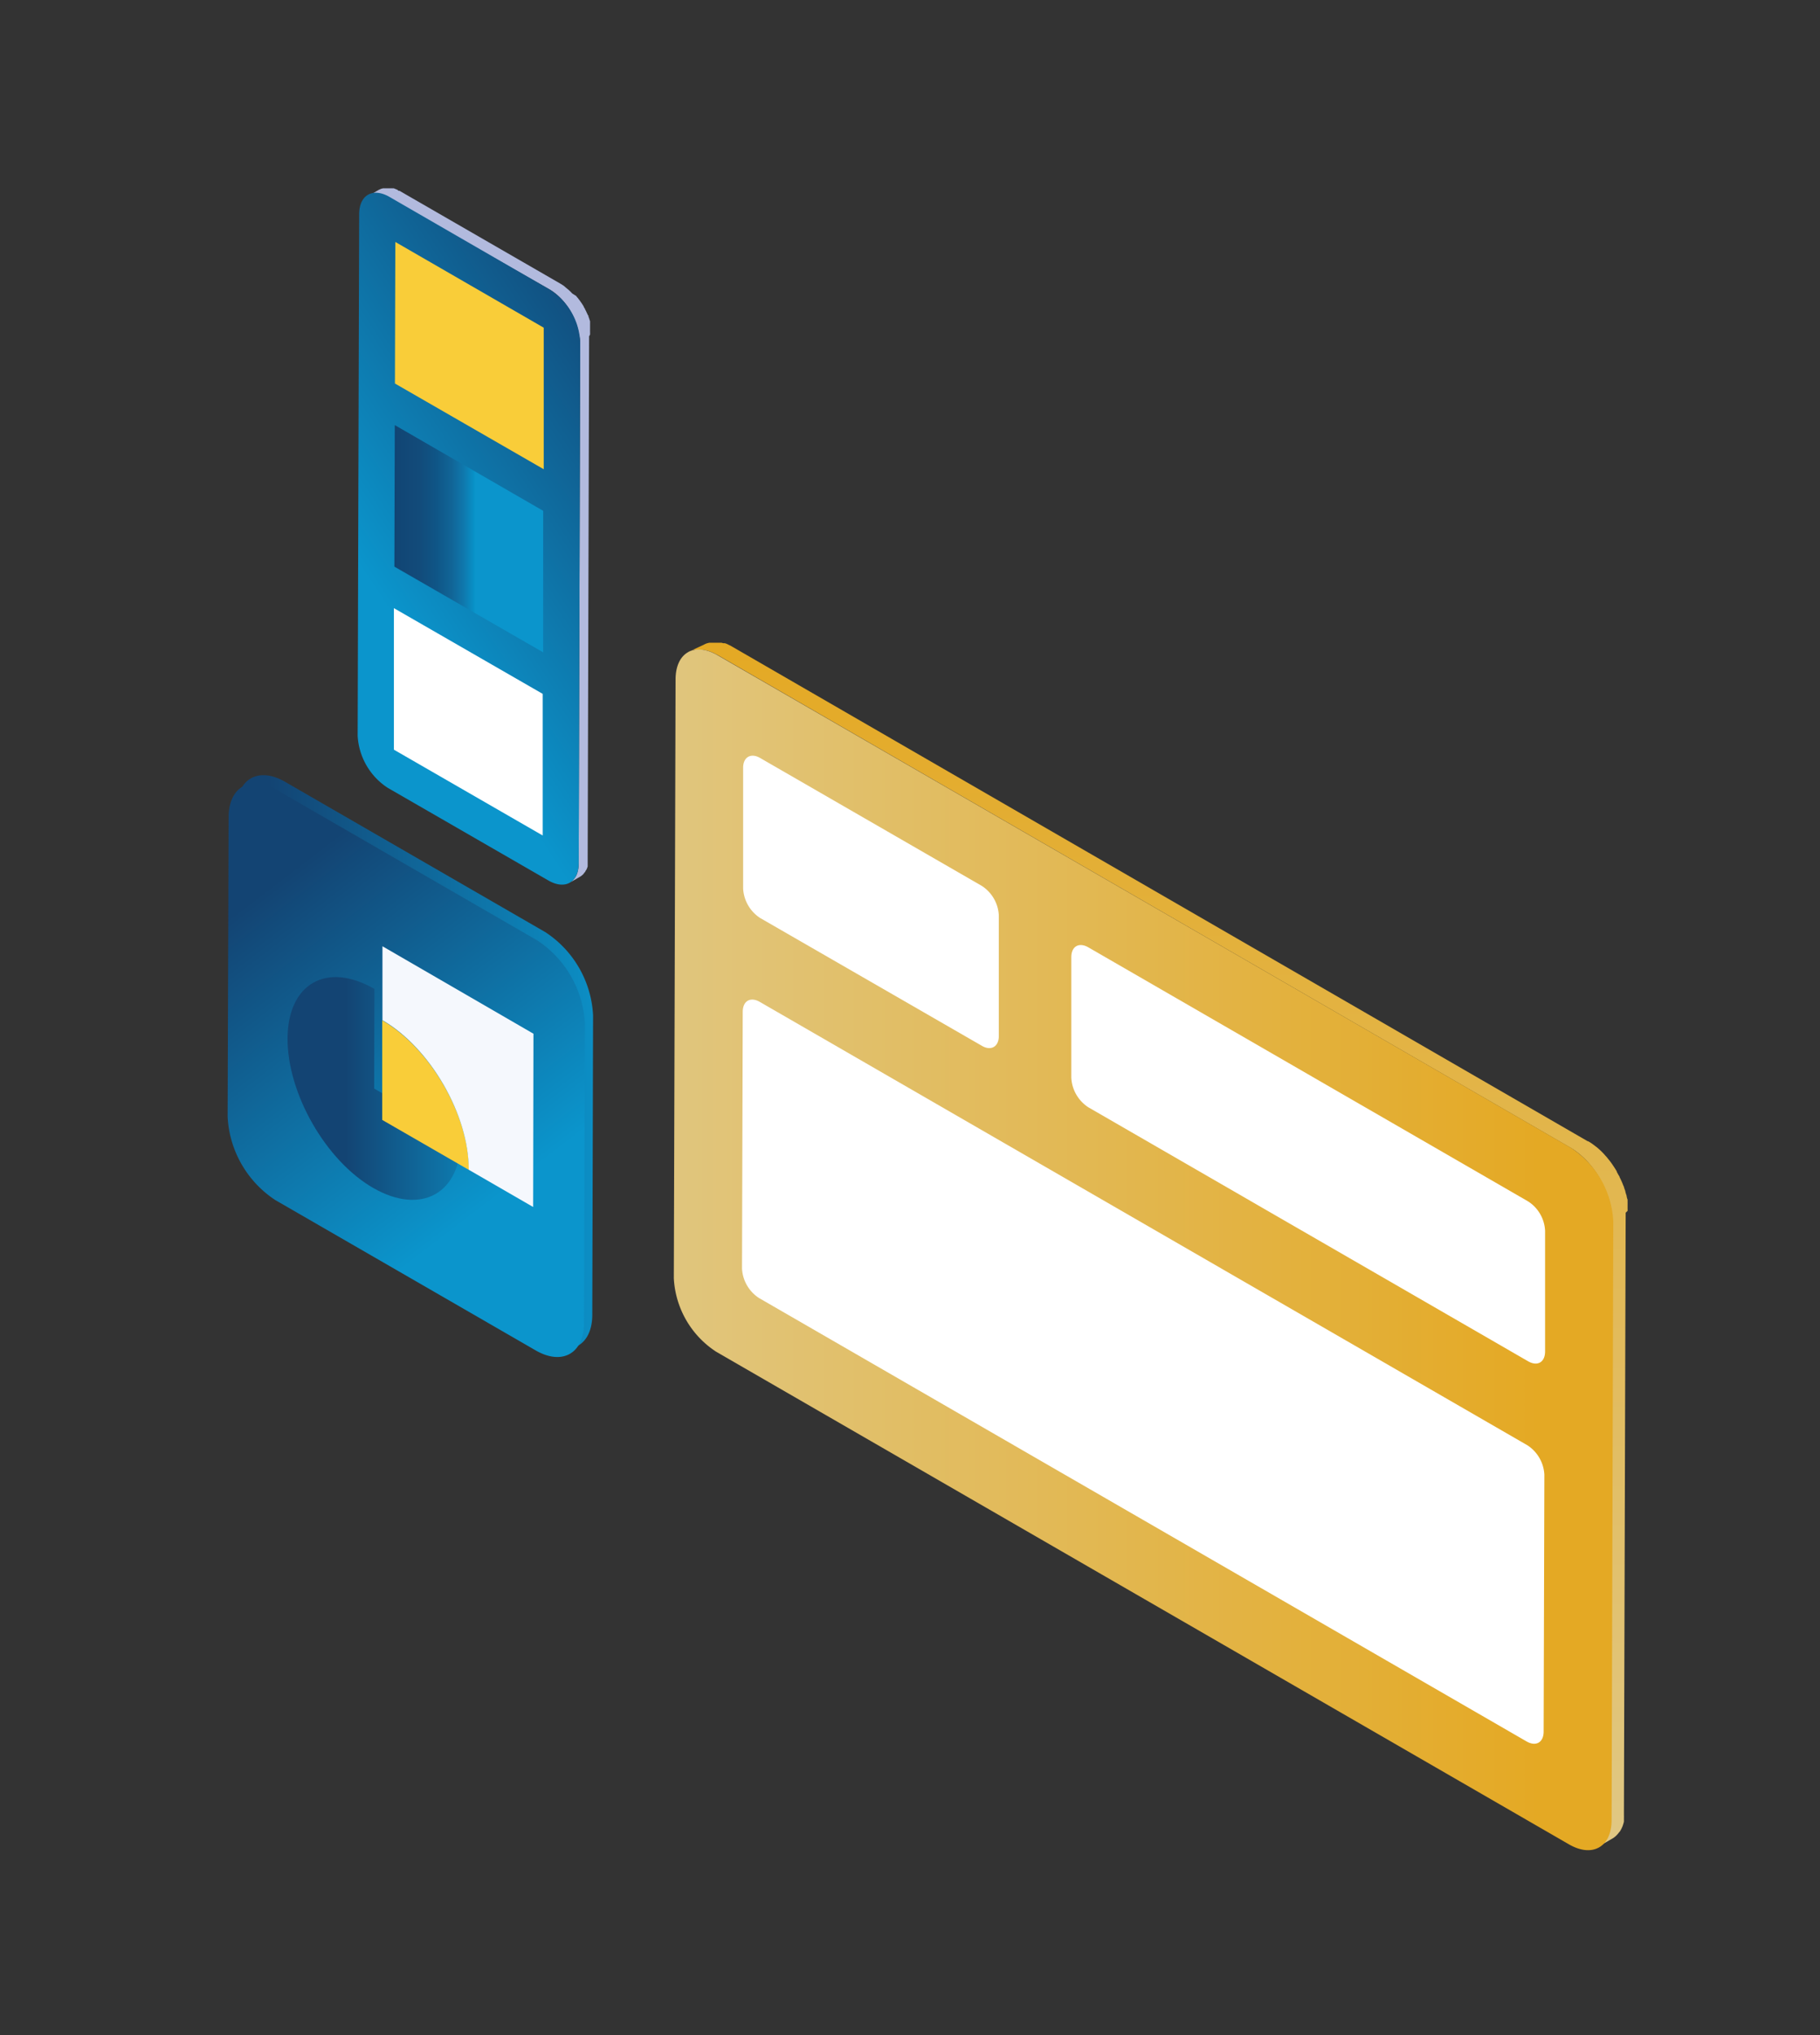
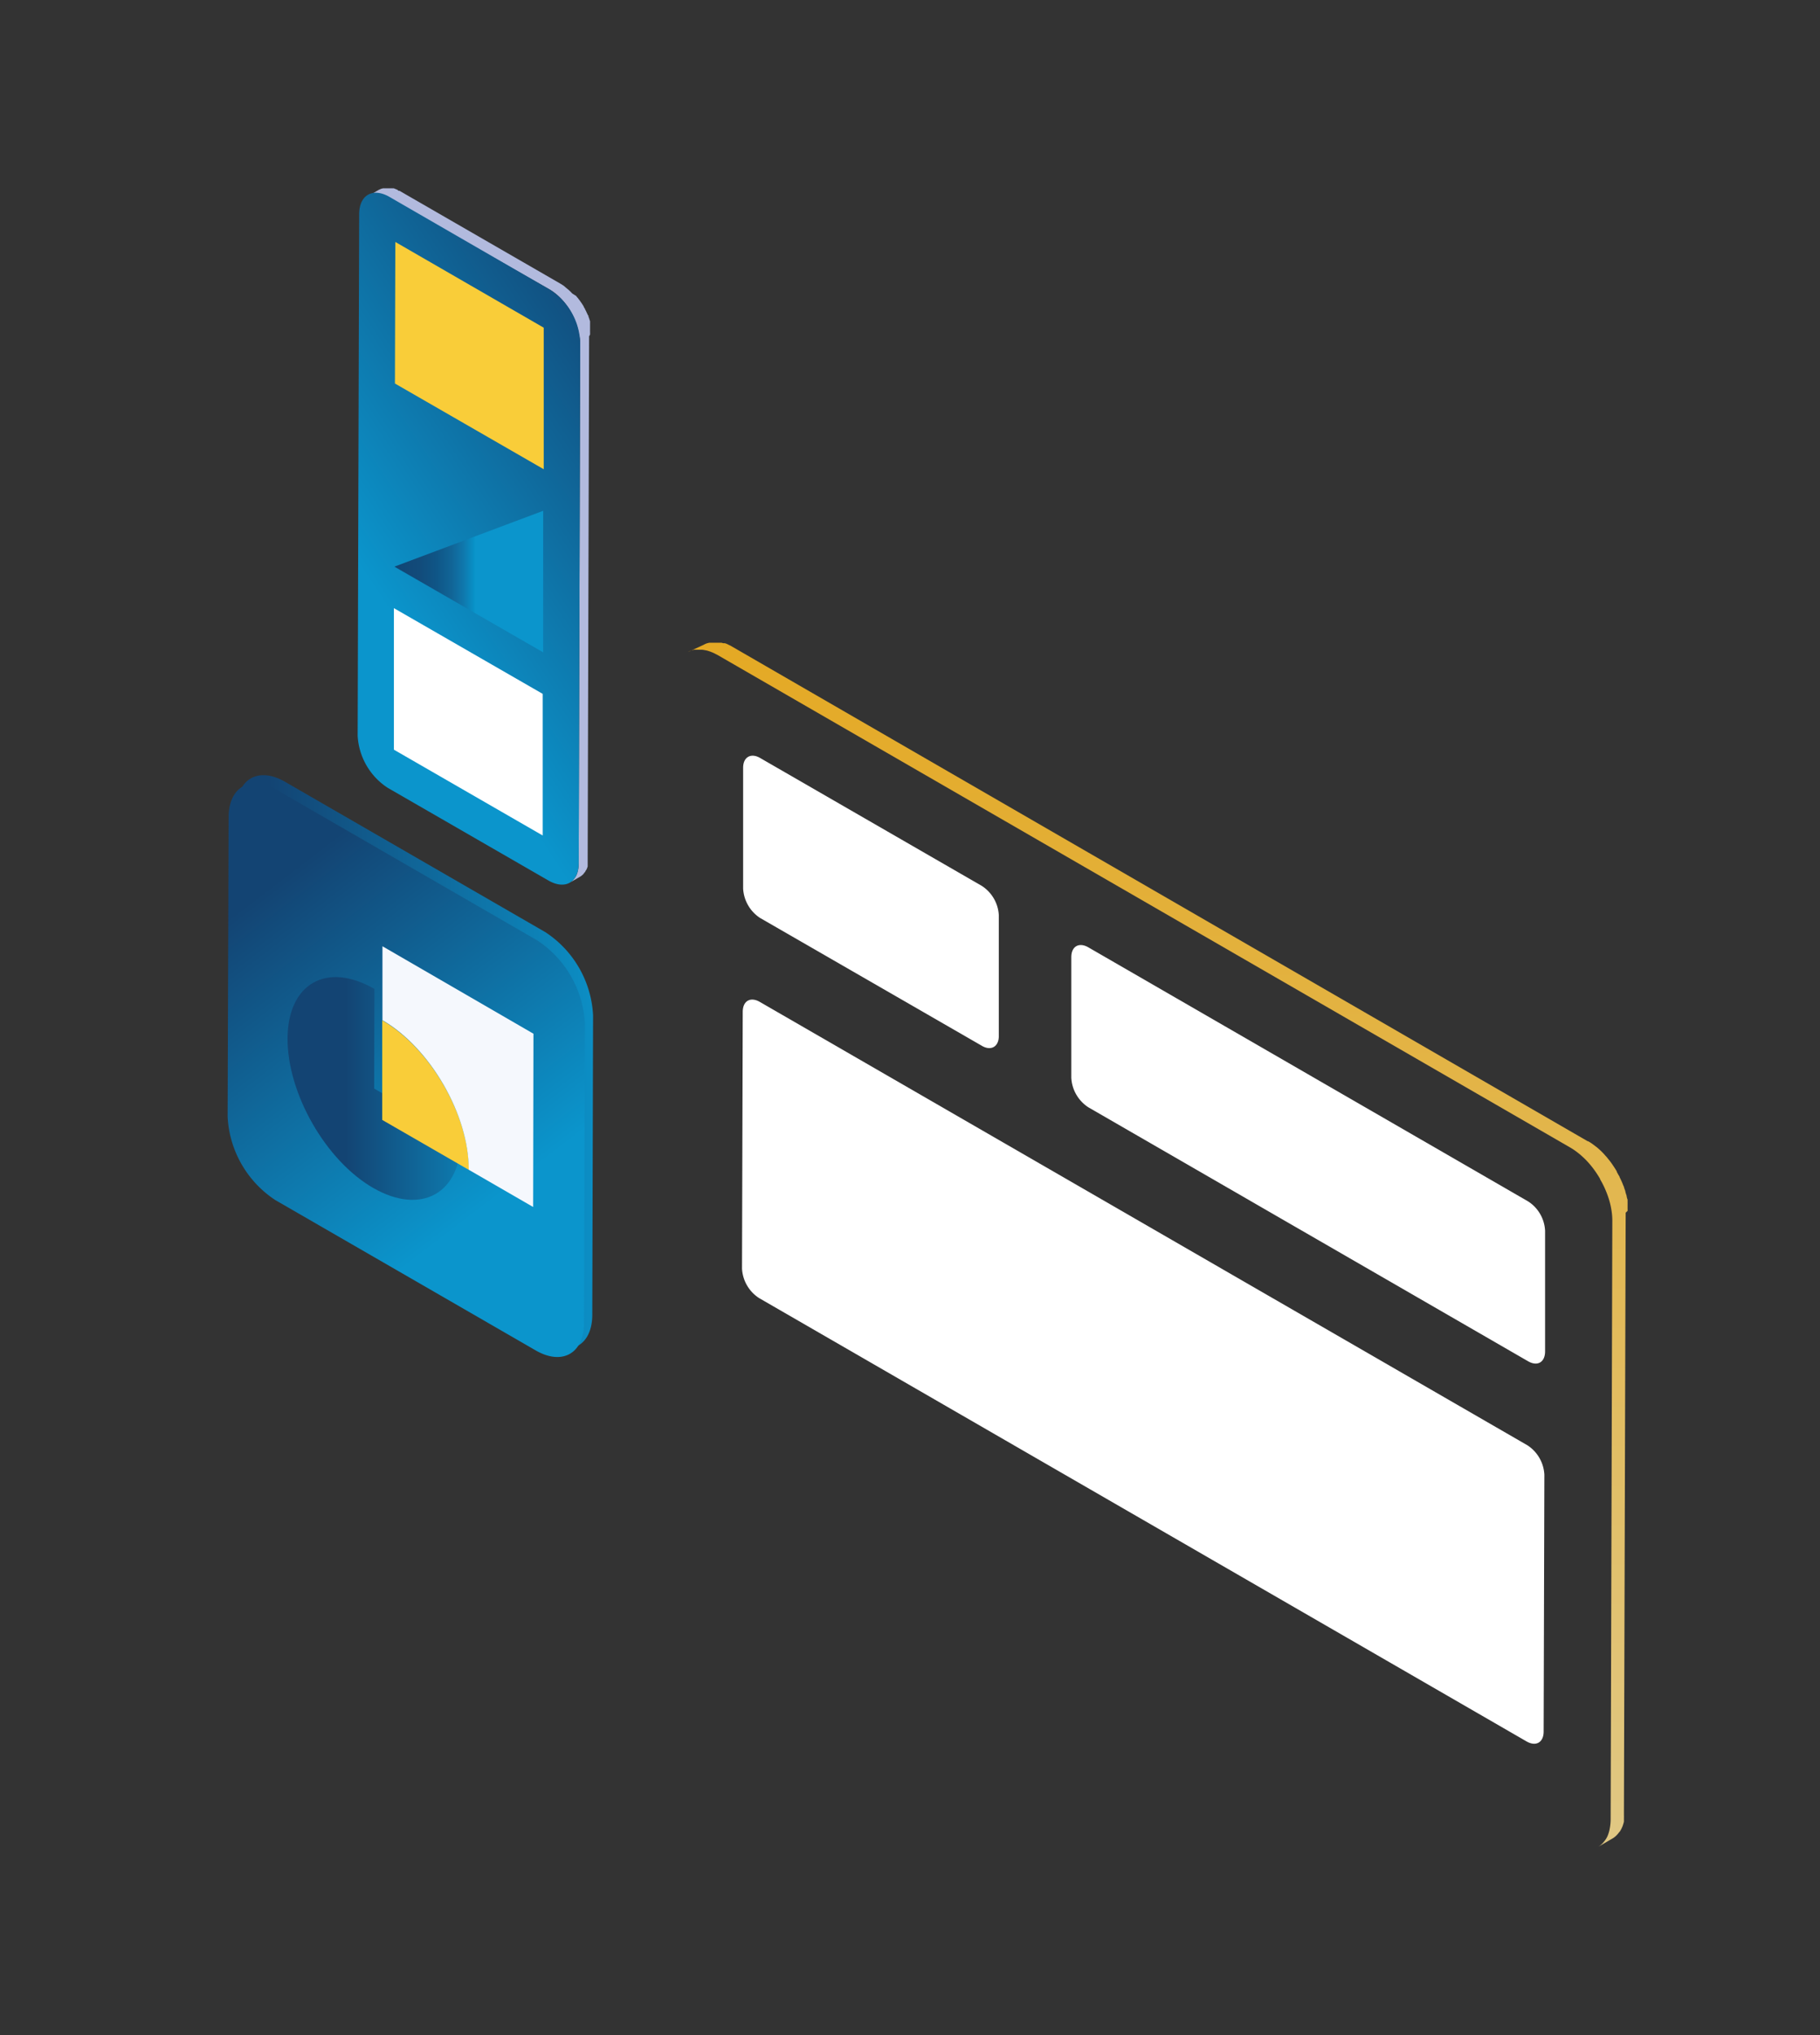
<svg xmlns="http://www.w3.org/2000/svg" xmlns:xlink="http://www.w3.org/1999/xlink" id="Layer_1" data-name="Layer 1" viewBox="0 0 228.99 255.96">
  <rect x="0" y="0" width="228.99" height="255.96" fill="#333333" stroke="none" />
  <defs>
    <style>.cls-1{fill:url(#linear-gradient);}.cls-2{fill:url(#linear-gradient-2);}.cls-3{fill:#fff;}.cls-4{fill:url(#linear-gradient-3);}.cls-5{fill:url(#linear-gradient-4);}.cls-6{fill:url(#linear-gradient-5);}.cls-7{fill:#f9cd39;}.cls-8{fill:#f5f8fd;}.cls-9{fill:#b2bade;}.cls-10{fill:url(#linear-gradient-6);}.cls-11{fill:url(#linear-gradient-7);}</style>
    <linearGradient id="linear-gradient" x1="-1745.44" y1="-330.32" x2="-1745.44" y2="-329.35" gradientTransform="matrix(121.72, 0, 0, -156.16, 212596.85, -51350.18)" gradientUnits="userSpaceOnUse">
      <stop offset="0" stop-color="#e0c885" />
      <stop offset="1" stop-color="#e4a924" />
    </linearGradient>
    <linearGradient id="linear-gradient-2" x1="-1745.92" y1="-329.82" x2="-1744.95" y2="-329.82" gradientTransform="matrix(121.7, 0, 0, -155.47, 212554.81, -51118.16)" xlink:href="#linear-gradient" />
    <linearGradient id="linear-gradient-3" x1="-1728.7" y1="-325.18" x2="-1727.73" y2="-325.18" gradientTransform="matrix(46.31, 0, 0, -74.27, 80089.34, -24017.06)" gradientUnits="userSpaceOnUse">
      <stop offset="0" stop-color="#134473" />
      <stop offset="1" stop-color="#0b95cc" />
    </linearGradient>
    <linearGradient id="linear-gradient-4" x1="-1728.42" y1="-324.76" x2="-1728.1" y2="-325.43" gradientTransform="matrix(46.31, 0, 0, -74.27, 80086.56, -24016.06)" xlink:href="#linear-gradient-3" />
    <linearGradient id="linear-gradient-5" x1="-1699.15" y1="-311.19" x2="-1698.18" y2="-311.19" gradientTransform="matrix(22.43, 0, 0, -28.86, 38155.17, -8843.66)" xlink:href="#linear-gradient-3" />
    <linearGradient id="linear-gradient-6" x1="-1711.1" y1="-326.26" x2="-1711.48" y2="-327.04" gradientTransform="matrix(28.78, 0, 0, -89.58, 49317.74, -29200.01)" xlink:href="#linear-gradient-3" />
    <linearGradient id="linear-gradient-7" x1="-1689.77" y1="-311.7" x2="-1688.8" y2="-311.7" gradientTransform="matrix(19.28, 0, 0, -29.43, 32620.07, -9104.28)" gradientUnits="userSpaceOnUse">
      <stop offset="0" stop-color="#134473" />
      <stop offset=".46" stop-color="#114574" />
      <stop offset=".62" stop-color="#124b7a" />
      <stop offset=".74" stop-color="#0f5687" />
      <stop offset=".84" stop-color="#116597" />
      <stop offset=".92" stop-color="#0f78ad" />
      <stop offset=".99" stop-color="#0891c7" />
      <stop offset="1" stop-color="#0b95cc" />
    </linearGradient>
  </defs>
  <g id="Group_7606" data-name="Group 7606">
    <g id="Group_7592" data-name="Group 7592">
      <g id="Group_7591" data-name="Group 7591">
        <g id="Group_7590" data-name="Group 7590">
          <path id="Path_19751" data-name="Path 19751" class="cls-1" d="M204.78 152.29a2.17 2.17.0 000-.26c0-.09.0-.17.0-.26v-.26a2.51 2.51.0 000-.27h0c0-.08.0-.16.0-.25s0-.18-.06-.28l-.06-.28c0-.09-.05-.19-.08-.28a2 2 0 00-.07-.23v-.05a1.31 1.31.0 00-.09-.28l-.09-.27c0-.09-.07-.18-.1-.26s-.07-.18-.1-.26l-.09-.21h0v0l-.12-.26-.14-.28c0-.1-.11-.21-.16-.32l-.2-.36v-.06c-.13-.22-.27-.44-.41-.65s-.22-.33-.34-.49a3.24 3.24.0 00-.24-.31l-.2-.25a2.57 2.57.0 00-.21-.24l-.21-.24-.16-.17-.22-.22-.24-.22-.24-.21-.12-.09-.09-.07-.24-.18-.23-.17-.23-.15-.23-.13h-.05L92.17 81.35l-.17-.1a1.51 1.51.0 00-.22-.11l-.14-.07h0l-.21-.1-.22-.08h-.06H91l-.22-.06h-.11.0-.07-.24-.76-.31.0-.06l-.31.08h0a3 3 0 00-.41.19L86.56 82a1.92 1.92.0 01.41-.19l.33-.1h.06.4.54a2.13 2.13.0 01.44.07h.05a3.62 3.62.0 01.47.13h0c.18.06.35.13.51.2l.53.27 107.28 61.94a8.73 8.73.0 011.06.74 10.66 10.66.0 011 .92 11.7 11.7.0 01.9 1.08h0a13.53 13.53.0 01.78 1.19v.05a11.31 11.31.0 01.64 1.25h0a12.29 12.29.0 01.49 1.32v0a9.72 9.72.0 01.3 1.32h0a8.05 8.05.0 01.11 1.3l-.21 75.3a6.31 6.31.0 01-.11 1.15v0a4.38 4.38.0 01-.3 1h0a2.93 2.93.0 01-.4.63l-.15.18a3 3 0 01-.58.49l1.8-1.05a2.48 2.48.0 00.58-.49 1.3 1.3.0 00.15-.18l.2-.24c.07-.12.14-.24.2-.37h0v0l.12-.27.09-.29a2.13 2.13.0 00.07-.27v-.11.0-.11-.26a2.13 2.13.0 000-.25c0-.09.0-.17.0-.26v-.27l.22-75.3A1.48 1.48.0 01204.78 152.29z" />
-           <path id="Path_19752" data-name="Path 19752" class="cls-2" d="M197.64 144.34a11.75 11.75.0 015.34 9.24l-.21 75.3c0 3.4-2.42 4.77-5.37 3.06L90.12 170a11.74 11.74.0 01-5.34-9.25L85 85.45c0-3.4 2.41-4.76 5.37-3z" />
          <g id="Group_7587" data-name="Group 7587">
            <path id="Path_19753" data-name="Path 19753" class="cls-3" d="M123.53 111.41a4.69 4.69.0 012.14 3.7v15.18c0 1.36-1 1.91-2.15 1.22L95.63 115.44a4.72 4.72.0 01-2.13-3.7V96.55c0-1.36 1-1.9 2.15-1.22z" />
          </g>
          <g id="Group_7588" data-name="Group 7588">
            <path id="Path_19754" data-name="Path 19754" class="cls-3" d="M192.18 181.76 95.6 126c-1.18-.68-2.14-.13-2.15 1.23l-.09 32.32a4.71 4.71.0 002.14 3.69L192.07 219c1.18.68 2.14.13 2.15-1.22l.09-32.33a4.7 4.7.0 00-2.13-3.69z" />
          </g>
          <g id="Group_7589" data-name="Group 7589">
            <path id="Path_19755" data-name="Path 19755" class="cls-3" d="M136.94 119.14c-1.18-.68-2.15-.13-2.15 1.23v15.18a4.73 4.73.0 002.14 3.7l55.33 31.94c1.18.68 2.13.13 2.14-1.22v-15.19a4.65 4.65.0 00-2.13-3.69z" />
          </g>
        </g>
      </g>
    </g>
    <g id="Group_7599" data-name="Group 7599">
      <g id="Group_7598" data-name="Group 7598">
        <g id="Group_7597" data-name="Group 7597">
          <g id="Group_7594" data-name="Group 7594">
            <path id="Path_19756" data-name="Path 19756" class="cls-4" d="M29.79 101.78c0-3.85 2.73-5.39 6.08-3.46l32.75 18.91a13.3 13.3.0 016 10.46l-.1 37.64c0 3.85-2.74 5.4-6.09 3.47L35.72 149.89a13.34 13.34.0 01-6-10.47z" />
            <path id="Path_19757" data-name="Path 19757" class="cls-5" d="M28.76 102.81c0-3.85 2.73-5.39 6.08-3.46l32.75 18.91a13.34 13.34.0 016 10.46l-.11 37.64c0 3.85-2.74 5.4-6.09 3.46l-32.75-18.9a13.34 13.34.0 01-6-10.48z" />
            <g id="Group_7593" data-name="Group 7593">
              <path id="Path_19758" data-name="Path 19758" class="cls-6" d="M47.11 124.37c-6-3.47-10.91-.68-10.93 6.24S41 146 47 149.42 58 150.11 58 143.19L47.08 136.9z" />
            </g>
          </g>
          <g id="Group_7595" data-name="Group 7595">
            <path id="Path_19759" data-name="Path 19759" class="cls-7" d="M48.09 128.32v12.52L59 147.13c0-6.91-4.88-15.34-10.91-18.81z" />
          </g>
          <g id="Group_7596" data-name="Group 7596">
            <path id="Path_19760" data-name="Path 19760" class="cls-8" d="M48.12 119v9.3c6 3.47 10.88 11.9 10.86 18.81l8.1 4.68L67.12 130z" />
          </g>
        </g>
      </g>
    </g>
    <g id="Group_7605" data-name="Group 7605">
      <g id="Group_7604" data-name="Group 7604">
        <g id="Group_7603" data-name="Group 7603">
          <path id="Path_19761" data-name="Path 19761" class="cls-9" d="M74.24 42.05a1.09 1.09.0 000-.18c0-.06.0-.12.0-.19a1.1 1.1.0 010-.18v-.2h0v-.18c0-.06.0-.13.0-.19s0-.14.0-.2a1.94 1.94.0 000-.2v-.15.0a1.46 1.46.0 01-.07-.19l-.06-.2a1.34 1.34.0 01-.07-.18c0-.07.0-.13-.08-.19l-.06-.14h0v0l-.09-.18a1.76 1.76.0 00-.09-.2l-.12-.23c0-.08-.09-.16-.14-.24v-.05c-.09-.16-.18-.3-.28-.45l-.24-.34h0l-.17-.22a1 1 0 00-.15-.18l-.14-.18L72 36.91h0l-.11-.12-.16-.16-.17-.16-.17-.14-.08-.07-.07-.05L71 36l-.16-.12-.16-.1-.16-.1L50.27 24H50.15L50 23.87l-.16-.07-.15-.06-.15-.06h0-.11-.16a.76.76.0 00-.16.0h-.16-.54-.22.0l-.26.07-.3.14-1.28.75a1.58 1.58.0 01.56-.21h0a2 2 0 01.64.0h0a3.24 3.24.0 01.7.16h0a4.44 4.44.0 01.77.35L69.19 36.42a6.37 6.37.0 01.75.53h0a7.18 7.18.0 01.7.65v0a7.7 7.7.0 01.63.76h0a7.57 7.57.0 01.55.84c.16.29.31.58.44.88v0a7.41 7.41.0 01.35.93h0a7.51 7.51.0 01.21.94h0A5.62 5.62.0 0173 43l-.19 65.6a3.71 3.71.0 01-.08.81v0a2.74 2.74.0 01-.21.67h0a2.39 2.39.0 01-.29.44l-.1.13a1.74 1.74.0 01-.42.34h0l1.28-.74a2 2 0 00.42-.34l.1-.14.14-.16c0-.09.1-.17.14-.26v0h0a1.08 1.08.0 00.08-.19 1.59 1.59.0 00.07-.2c0-.07.0-.13.0-.19s0-.06.0-.09v0-.08-.18c0-.06.0-.12.0-.18s0-.12.0-.18v-.19h0l.18-65.59A.55.55.0 0074.24 42.05z" />
          <path id="Path_19762" data-name="Path 19762" class="cls-10" d="M69.18 36.42 49 24.76c-2.1-1.21-3.8-.24-3.81 2.17L45 92.53a8.35 8.35.0 003.79 6.55L69 110.73c2.1 1.21 3.8.24 3.81-2.16L73 43A8.3 8.3.0 0069.18 36.42z" />
          <g id="Group_7600" data-name="Group 7600">
-             <path id="Path_19763" data-name="Path 19763" class="cls-11" d="M68.34 64.24v17.8L49.62 71.26l.05-17.8z" />
+             <path id="Path_19763" data-name="Path 19763" class="cls-11" d="M68.34 64.24v17.8L49.62 71.26z" />
          </g>
          <g id="Group_7601" data-name="Group 7601">
            <path id="Path_19764" data-name="Path 19764" class="cls-3" d="M68.28 87.26v17.81L49.56 94.28v-17.8z" />
          </g>
          <g id="Group_7602" data-name="Group 7602">
            <path id="Path_19765" data-name="Path 19765" class="cls-7" d="M68.41 41.21v17.8L49.69 48.23l.05-17.8z" />
          </g>
        </g>
      </g>
    </g>
  </g>
</svg>